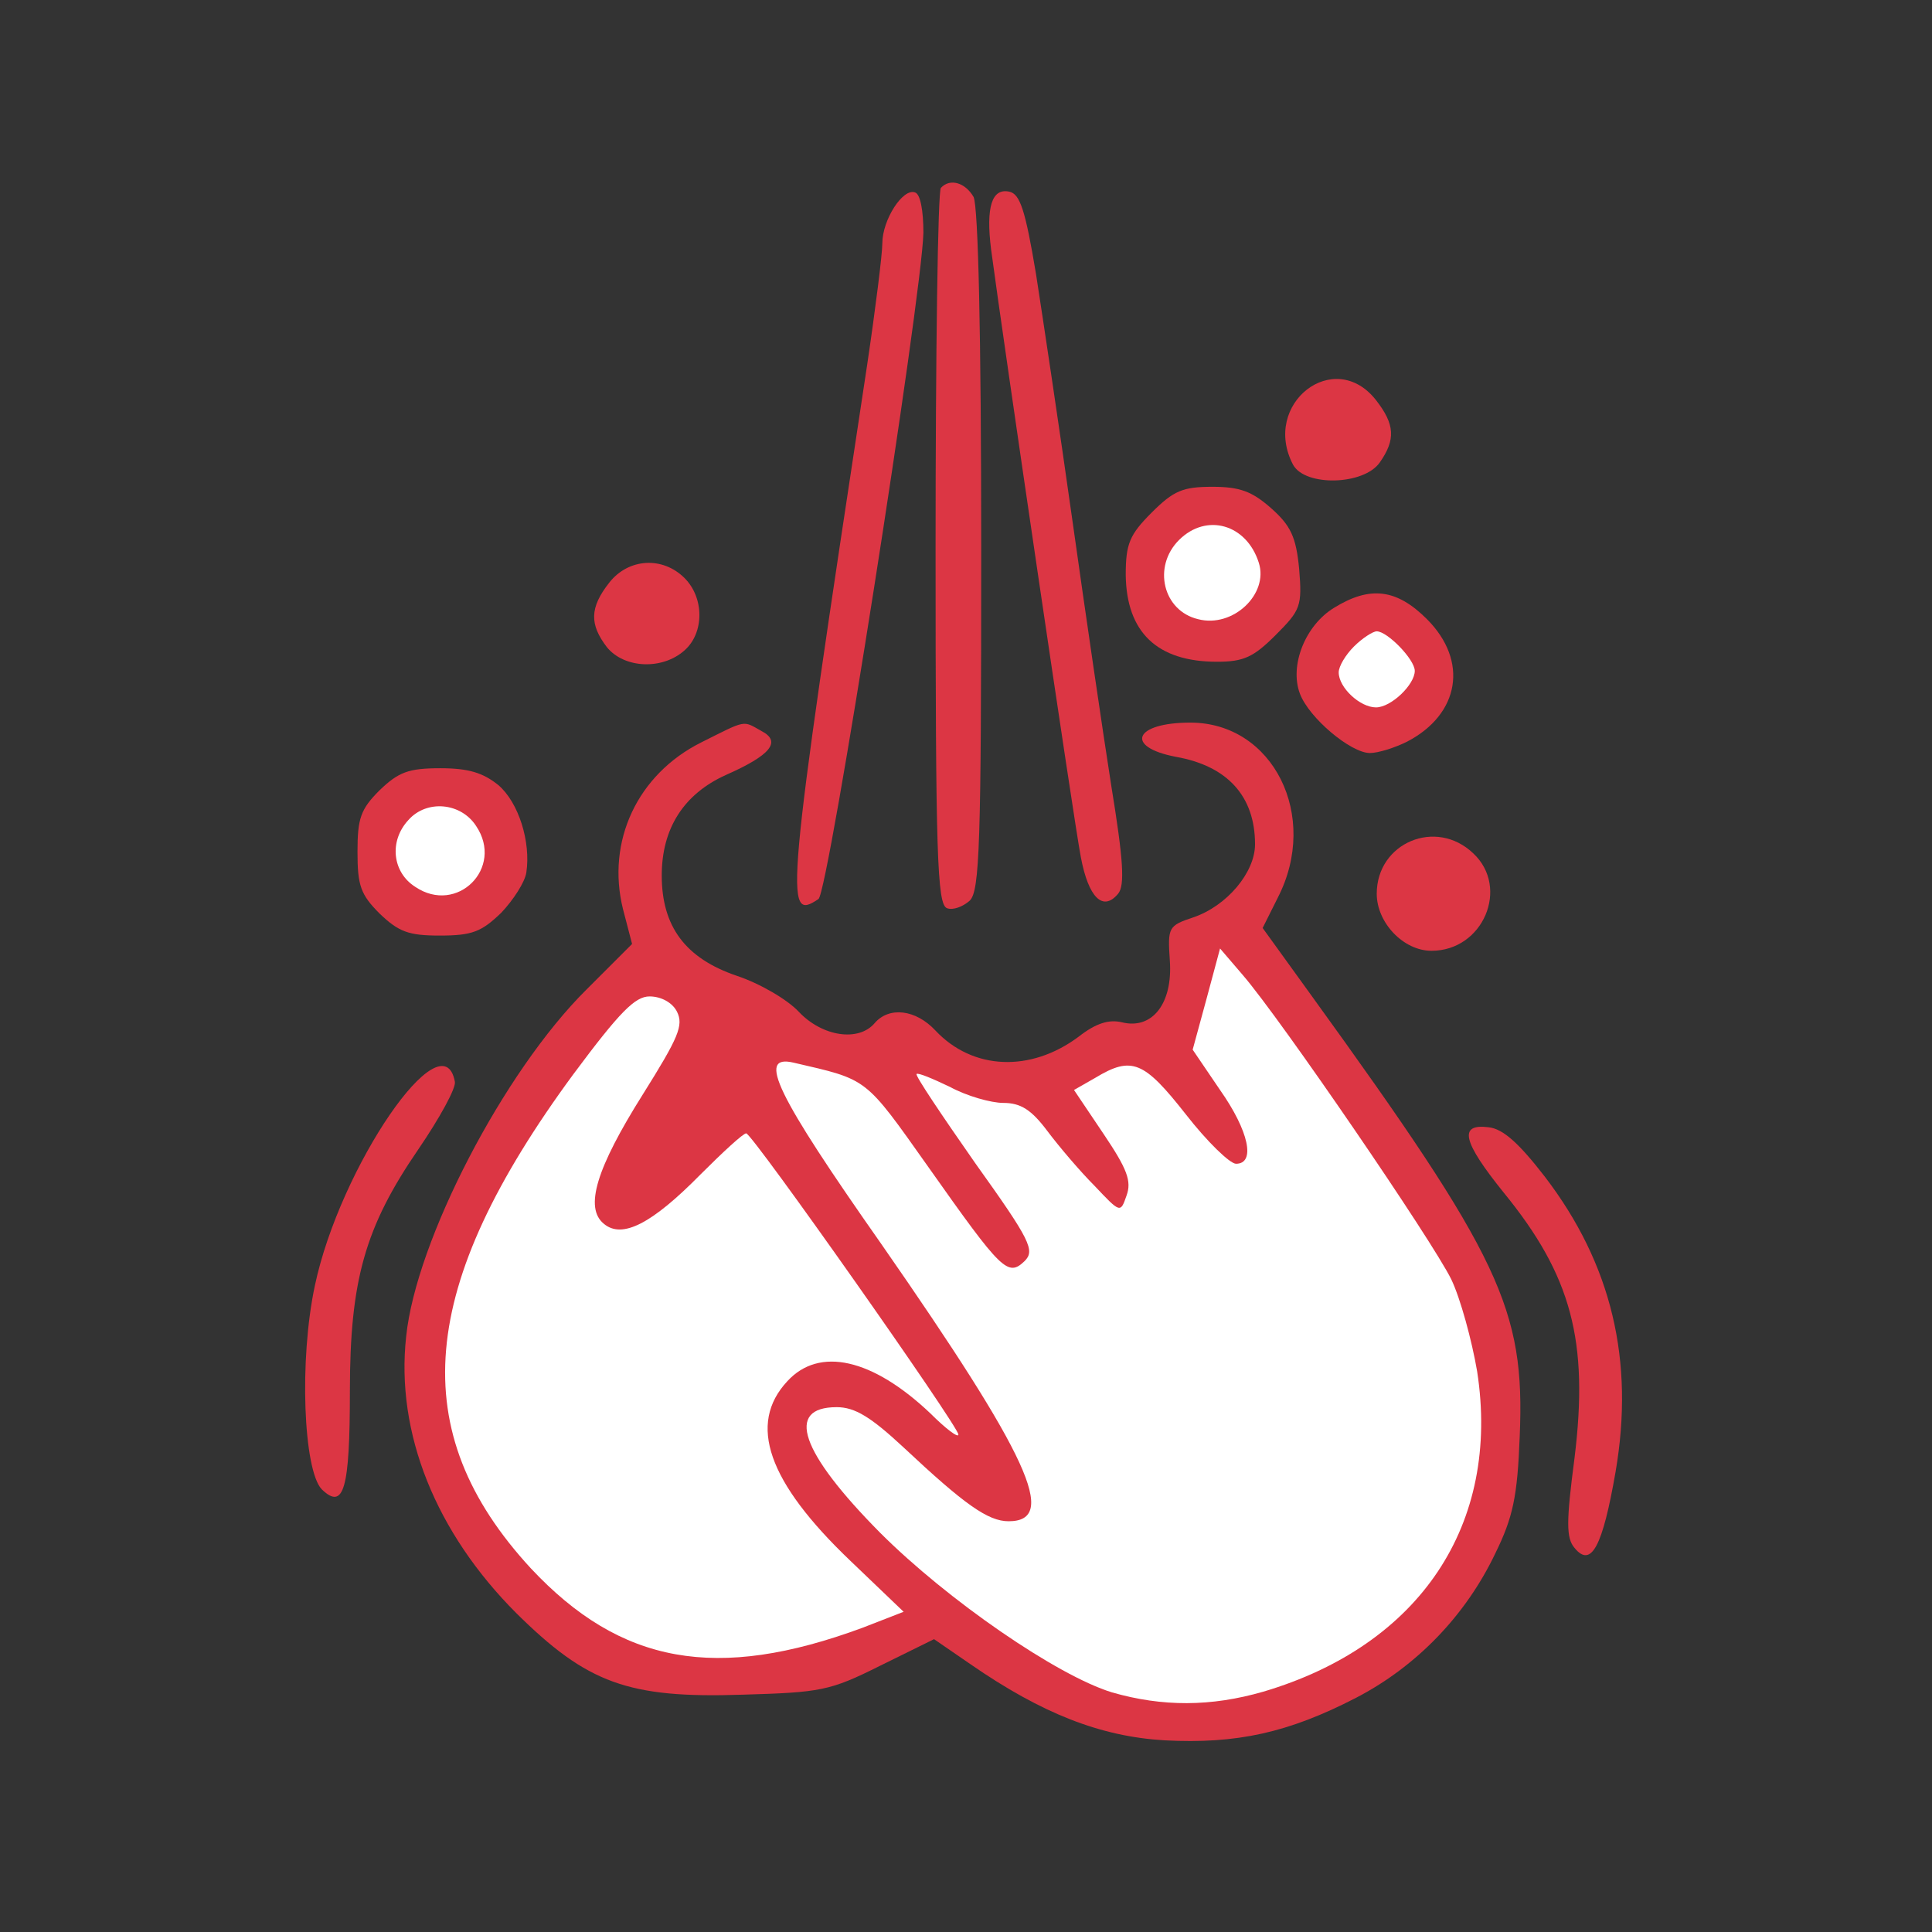
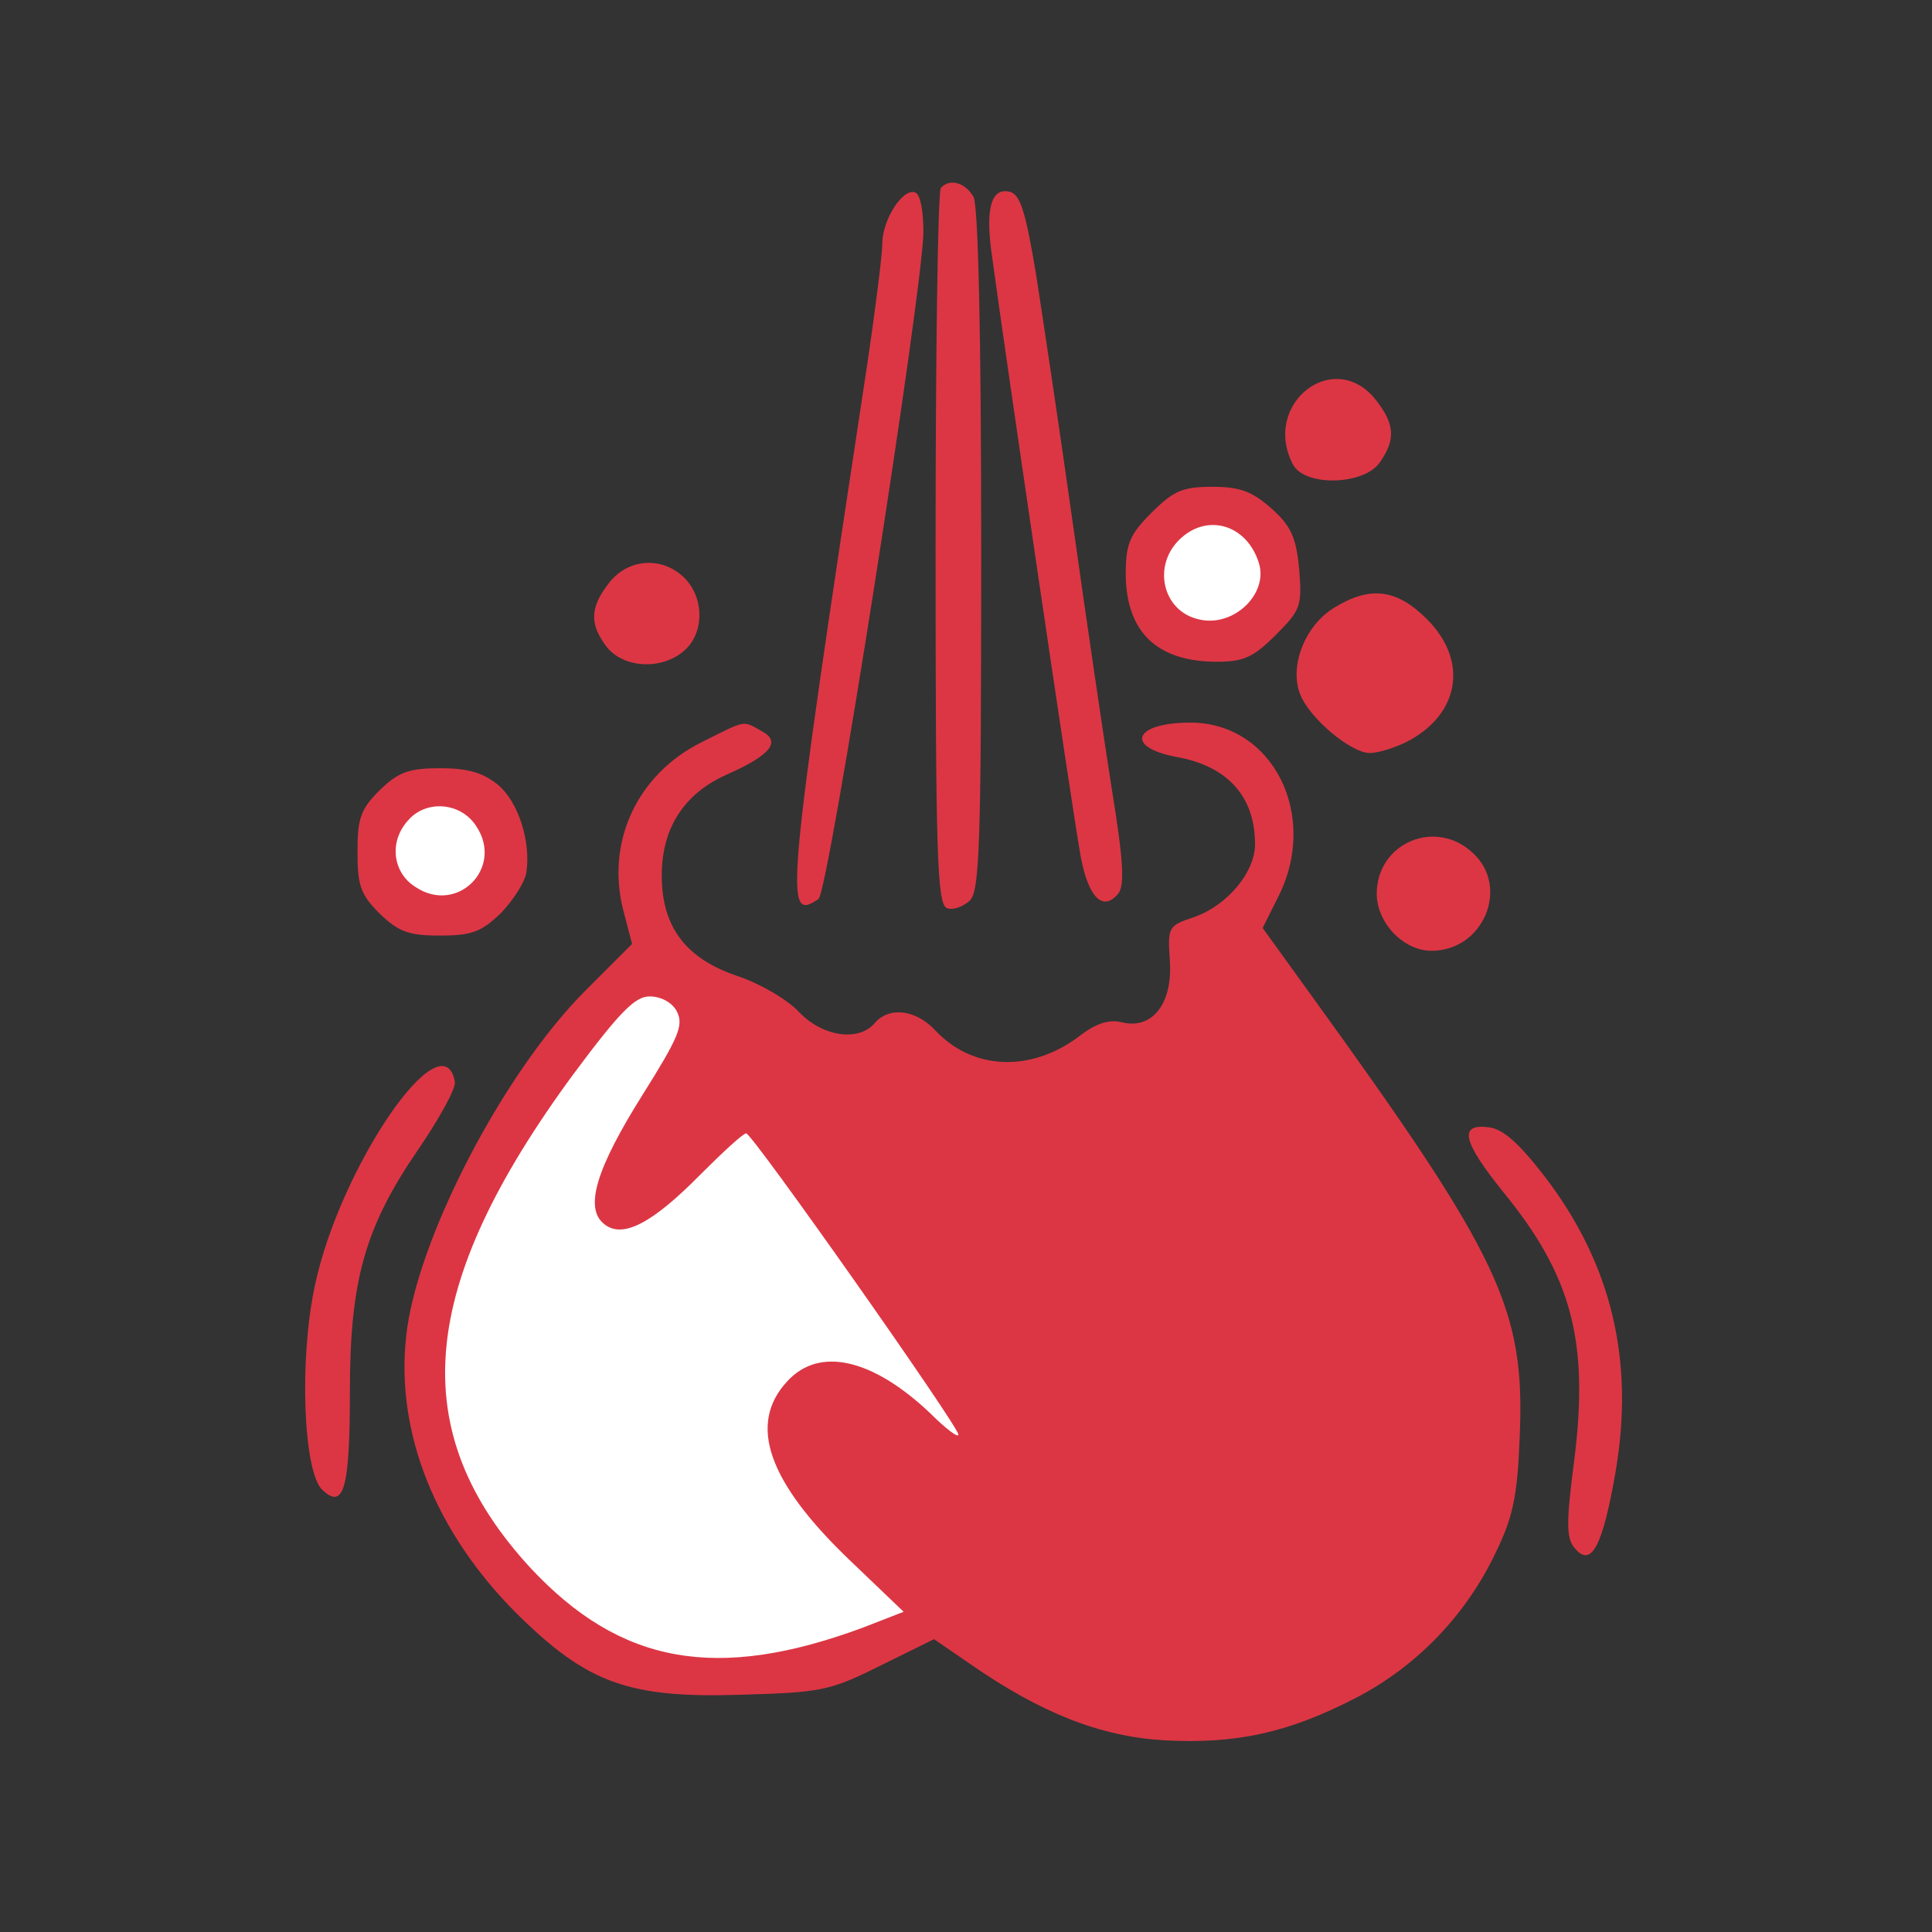
<svg xmlns="http://www.w3.org/2000/svg" version="1.1" id="Layer_1" x="0px" y="0px" viewBox="0 0 254 254" style="enable-background:new 0 0 254 254;" xml:space="preserve">
  <rect x="0" y="0" width="254" height="254" fill="#333333" stroke="none" />
  <style type="text/css">
	.st0{fill:none;}
	.st1{fill:#DC3644;}
	.st2{fill:#FFFFFF;}
</style>
  <polygon class="st0" points="0,127 0,254 127,254 254,254 254,127 254,0 127,0 0,0 " />
  <path class="st1" d="M128,25.9c0.6,1.3,1,17.7,1,46.5c0,38.6-0.2,44.7-1.5,46c-0.9,0.8-2.2,1.3-3,1c-1.3-0.5-1.5-7.1-1.5-47.3  c0-25.7,0.3-47.1,0.7-47.4C124.9,23.4,126.9,24,128,25.9z" />
  <path class="st1" d="M121.4,30.6c-0.2,8.4-12.5,86.9-13.8,87.6c-4.5,3-4.4,0.9,6.4-70.2c1.1-7.4,2-14.6,2-16c0-3.1,2.7-7.3,4.3-6.7  C121,25.5,121.4,27.7,121.4,30.6z" />
  <path class="st1" d="M136.2,36c0.9,5.8,3.1,20.4,4.8,32.5s4,27.8,5.1,34.8c1.6,9.8,1.8,13.1,0.9,14.2c-2,2.4-3.9,0.5-4.9-4.8  c-0.9-4.6-10.2-67.9-11.8-79.9c-0.7-5.6,0.1-8.1,2.4-7.6C134.1,25.5,134.8,27.6,136.2,36z" />
  <path class="st1" d="M180.9,52.6c2.5,3.2,2.6,5.2,0.5,8.2c-2.1,3-9.8,3.2-11.4,0.3C165.8,53.1,175.4,45.6,180.9,52.6z" />
  <path class="st1" d="M167.1,66.8c2.6,2.3,3.3,3.8,3.7,8c0.4,4.9,0.2,5.4-3.1,8.7c-2.9,2.9-4.2,3.5-7.7,3.5c-7.9,0-11.9-3.9-12-11.4  c0-4.1,0.5-5.3,3.4-8.2c2.9-2.9,4.1-3.4,8-3.4C163,64,164.6,64.6,167.1,66.8z" />
  <path class="st1" d="M90,76c2.6,2.6,2.6,7.2,0,9.5c-2.9,2.6-7.9,2.4-10.2-0.4c-2.3-3-2.3-5.2,0.3-8.5C82.6,73.4,87.1,73.1,90,76z" />
  <path class="st1" d="M187.6,81.4c5.5,5.5,4.3,12.5-2.6,16.1c-1.6,0.8-3.8,1.5-4.9,1.5c-2.5,0-8-4.6-9.2-7.8c-1.4-3.7,0.7-9,4.5-11.3  C180.1,77,183.6,77.4,187.6,81.4z" />
  <path class="st1" d="M100.1,96.1c2.7,1.4,1.2,3.2-4.7,5.8c-5.5,2.5-8.4,7-8.4,13.2c0,6.7,3.1,10.9,9.9,13.2c3,1,6.6,3.1,8.1,4.7  c3.1,3.3,7.9,4,10,1.5c1.9-2.2,5.4-1.8,8,1c4.9,5.2,12.5,5.5,18.8,0.8c2.3-1.8,4-2.3,5.7-1.9c4,1,6.7-2.5,6.3-8.1  c-0.3-4.4-0.2-4.6,3.1-5.7c4.4-1.5,8.1-5.9,8.1-9.6c0-6.3-3.6-10.3-10.4-11.5c-6.8-1.3-5.5-4.5,1.9-4.5c10.9,0,17,12.3,11.5,23l-2,4  l6.5,9c24.8,34.3,28,41.1,27.3,57.8c-0.3,8-0.9,10.7-3.2,15.4c-3.9,8.2-10.4,14.9-18.3,19c-8.9,4.6-15.7,6.1-25.2,5.6  c-8.4-0.5-16.1-3.5-25.5-10l-4.8-3.3l-7.1,3.5c-6.6,3.3-7.8,3.5-18.1,3.8c-15,0.5-20.4-1.5-29.7-10.7  c-10.6-10.6-15.9-23.7-14.5-36.4c1.3-12.6,12.8-34.8,23.7-45.6l6-6l-1.2-4.6c-2.2-8.9,1.9-17.7,10.3-21.9  C98.2,94.6,97.6,94.7,100.1,96.1z" />
  <path class="st1" d="M65.5,103.2c2.7,2.3,4.3,7.5,3.7,11.5c-0.2,1.3-1.7,3.6-3.3,5.3c-2.6,2.5-3.8,3-8.1,3c-4.1,0-5.4-0.5-7.9-2.9  c-2.5-2.5-2.9-3.7-2.9-8.1s0.4-5.6,2.9-8.1c2.5-2.4,3.8-2.9,8-2.9C61.6,101,63.5,101.6,65.5,103.2z" />
  <path class="st1" d="M193.7,112.2c4.8,4.5,1.3,12.8-5.5,12.8c-3.7,0-7.2-3.7-7.2-7.5C181,110.8,188.8,107.5,193.7,112.2z" />
  <path class="st1" d="M59.8,142.2c0.2,0.8-2,4.8-4.8,8.9c-7,10.2-9,17.2-9,31.8c0,12.9-0.8,15.7-3.7,12.9c-2.4-2.5-3-17-0.9-26.8  C44.7,153.4,58.2,133.7,59.8,142.2z" />
  <path class="st1" d="M203.1,154.7c8.8,11.5,11.8,24.2,9.3,38.8c-1.7,9.8-3.2,12.7-5.4,10c-1.1-1.3-1.1-3.4,0-11.8  c1.9-15.4-0.4-24-9.3-34.9c-5.4-6.7-6-9.1-2-8.6C197.6,148.4,199.7,150.3,203.1,154.7z" />
  <path class="st2" d="M155,71c-3.5,3.5-2.1,9.3,2.5,10.4c4.6,1.2,9.3-3.3,8-7.4C163.9,68.9,158.6,67.4,155,71z" />
-   <path class="st2" d="M178,85c-1.1,1.1-2,2.6-2,3.4c0,2,2.8,4.6,4.9,4.6c2,0,5.1-3,5.1-4.8c0-1.5-3.6-5.2-5-5.2  C180.5,83,179.1,83.9,178,85z" />
-   <path class="st2" d="M158.6,131.4l-1.8,6.6l3.6,5.3c3.8,5.4,4.7,9.7,2.1,9.7c-0.8,0-3.8-2.9-6.6-6.5c-5.5-7-7.1-7.7-11.9-4.8  l-2.8,1.6l3.9,5.8c3.1,4.6,3.7,6.2,3,8.1c-0.8,2.3-0.8,2.3-4.2-1.3c-1.9-1.9-4.7-5.2-6.2-7.2c-2.1-2.8-3.5-3.7-5.8-3.7  c-1.6,0-4.8-0.9-7-2.1c-2.3-1.1-4.2-1.9-4.4-1.7c-0.2,0.2,3.3,5.4,7.7,11.7c7.3,10.2,7.9,11.5,6.5,12.9c-2.2,2.1-3,1.3-12.6-12.3  c-8.5-12-7.9-11.5-17.8-13.8c-4.8-1.1-2.3,4.1,11.6,23.9c19.4,27.9,23.3,36.4,16.7,36.4c-2.7,0-5.8-2.2-13.8-9.7  c-4.3-4-6.4-5.3-8.8-5.3c-6.8,0-4.8,5.9,5.7,16.5c8.9,8.9,23.3,18.8,30.5,21c6.6,1.9,13,1.9,19.9-0.1c20.6-6.1,31.2-22,28.1-42.1  c-0.7-4.1-2.2-9.6-3.4-12.1c-2.5-5.1-22.4-34.2-27.4-40l-3-3.5L158.6,131.4z" />
  <path class="st2" d="M75.4,141.2c-20.6,28-22.2,47-5.6,65c11.8,12.6,24.4,14.9,43.6,7.8l5.4-2.1l-7-6.7c-10.9-10.4-13.5-18-8.3-23.6  c4.2-4.6,11.2-3,18.8,4.2c2,2,3.7,3.3,3.7,2.8c0-1.1-27.1-39.6-27.9-39.6c-0.4,0-3.1,2.5-6,5.4c-6.4,6.5-10.3,8.5-12.7,6.5  c-2.6-2.1-1-7.3,5.1-17c4.7-7.5,5.4-9.1,4.5-10.9c-0.6-1.2-2.1-2-3.6-2C83.5,131,81.5,133,75.4,141.2z" />
  <path class="st2" d="M53.7,107.8c-2.6,2.8-2.1,6.9,0.9,8.8c5.5,3.7,11.7-2.5,8-8C60.6,105.5,56.1,105.1,53.7,107.8z" />
</svg>